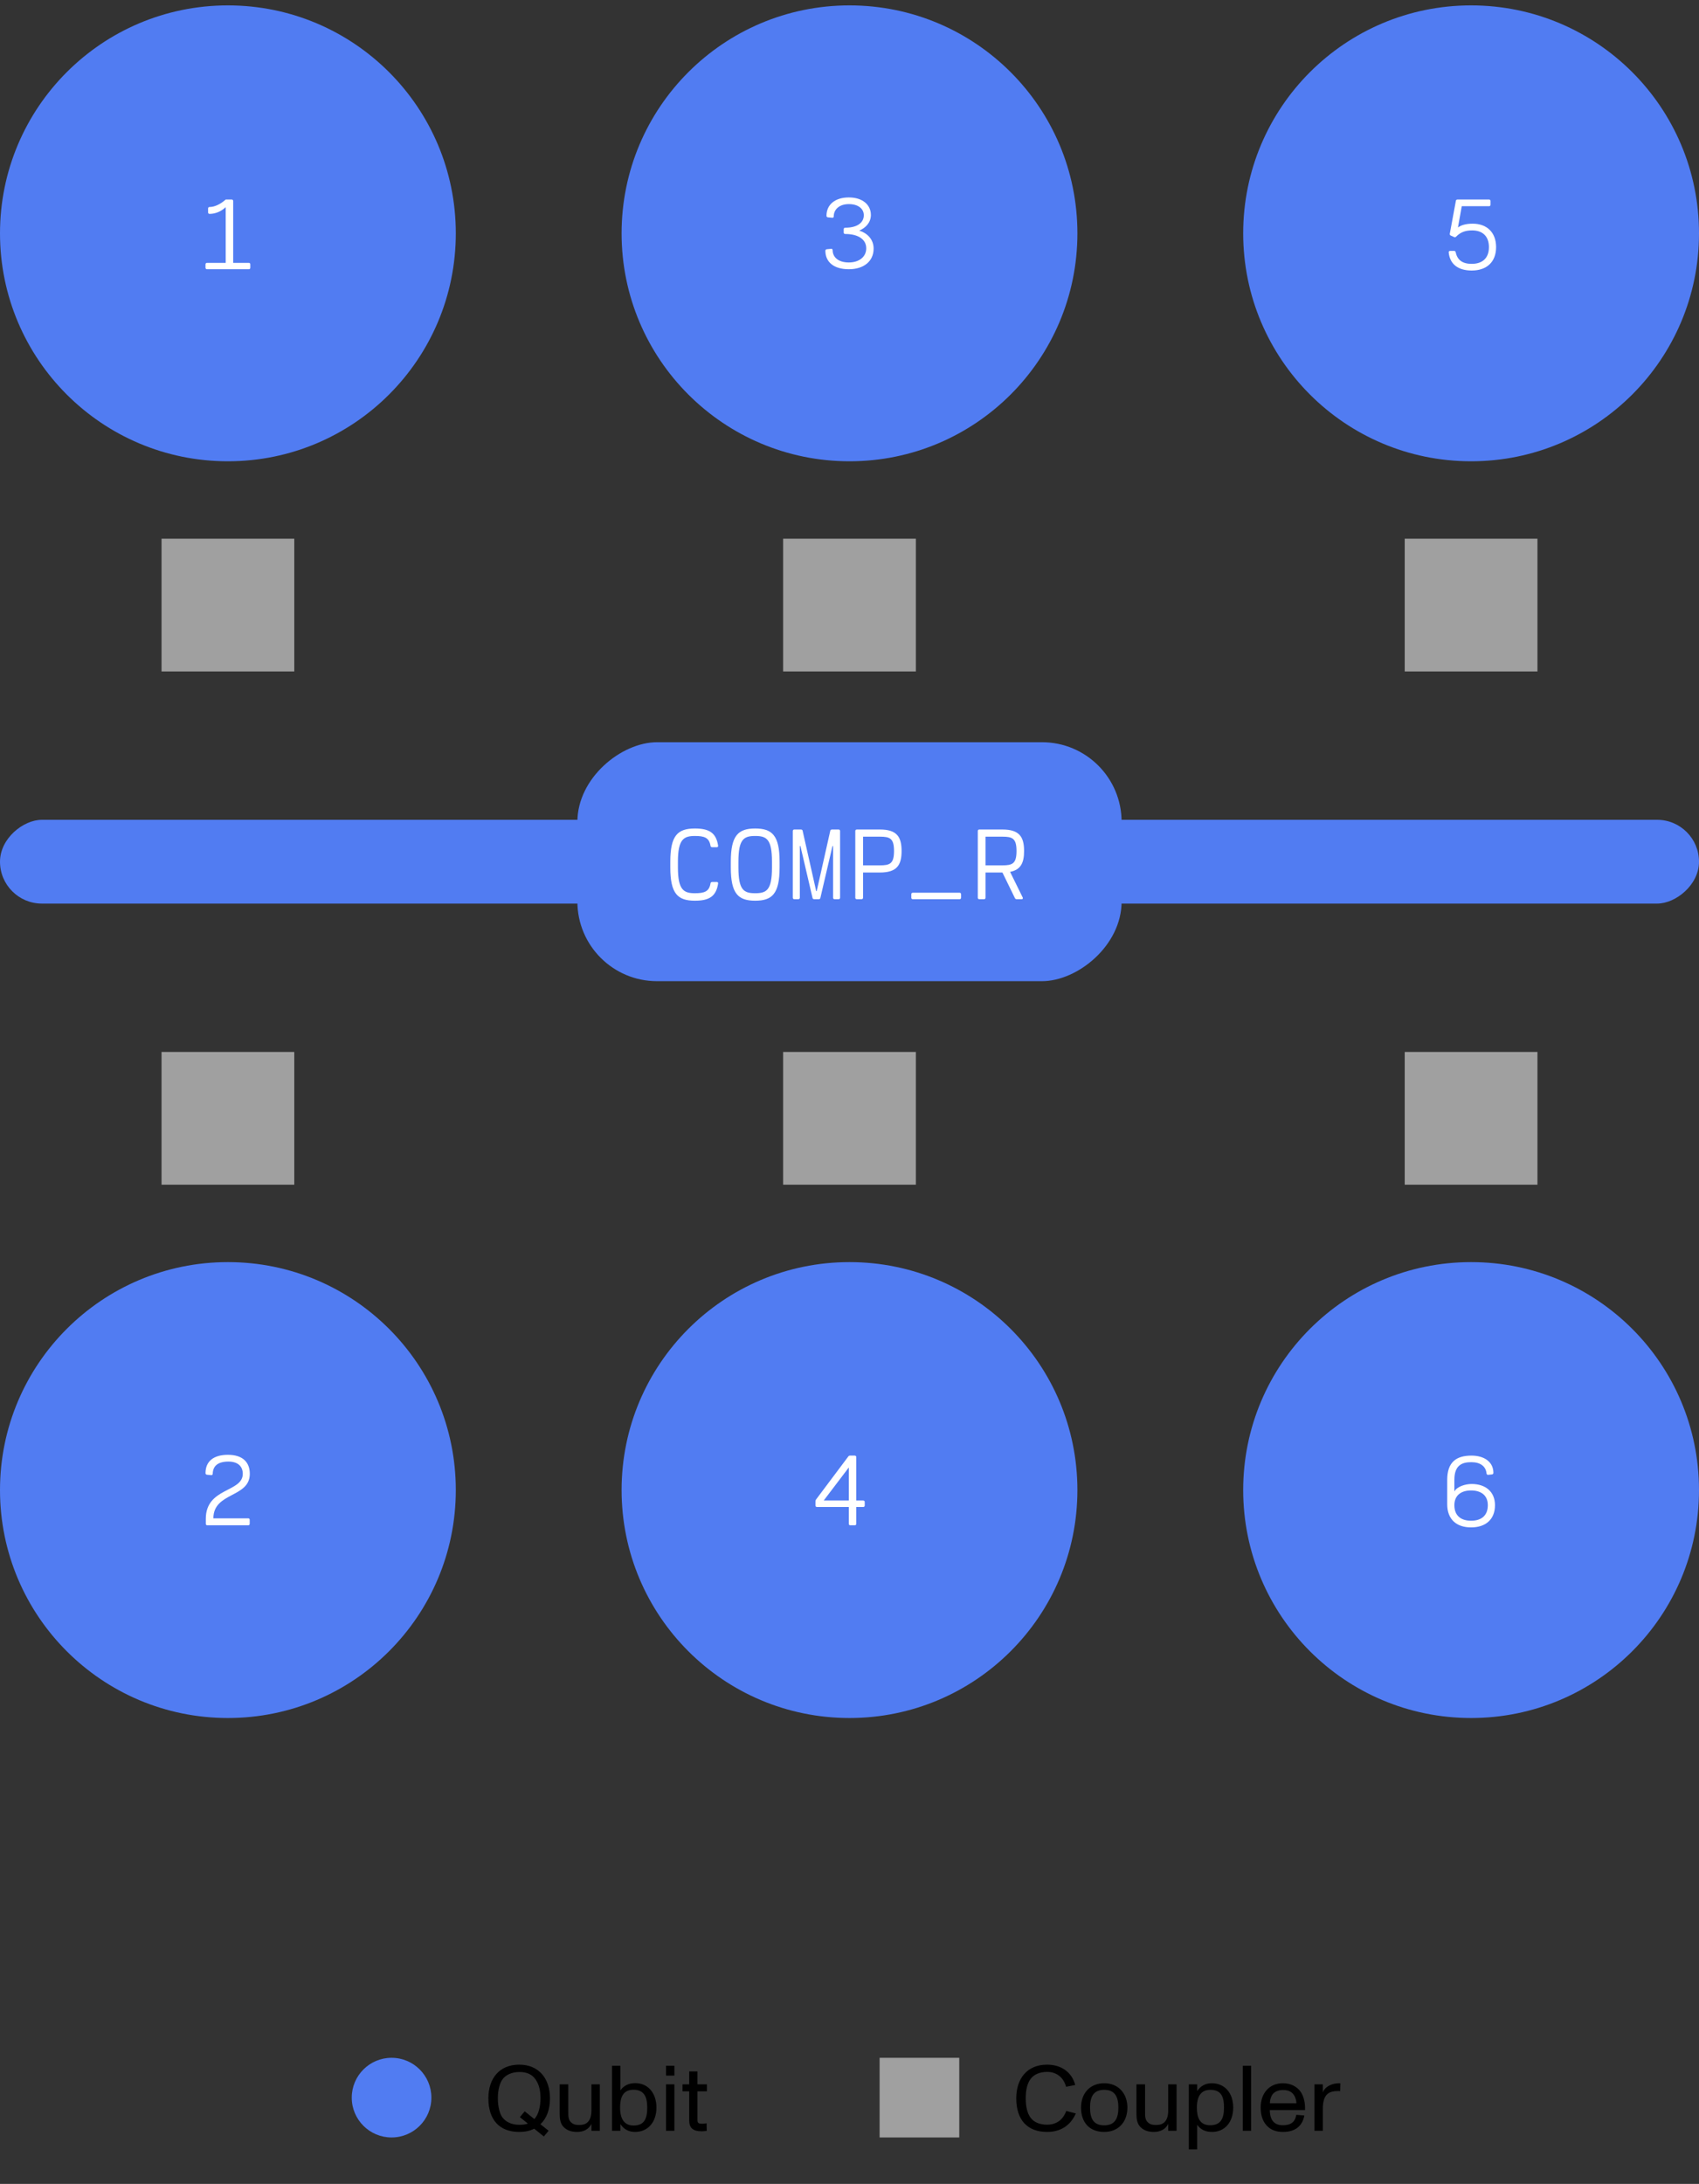
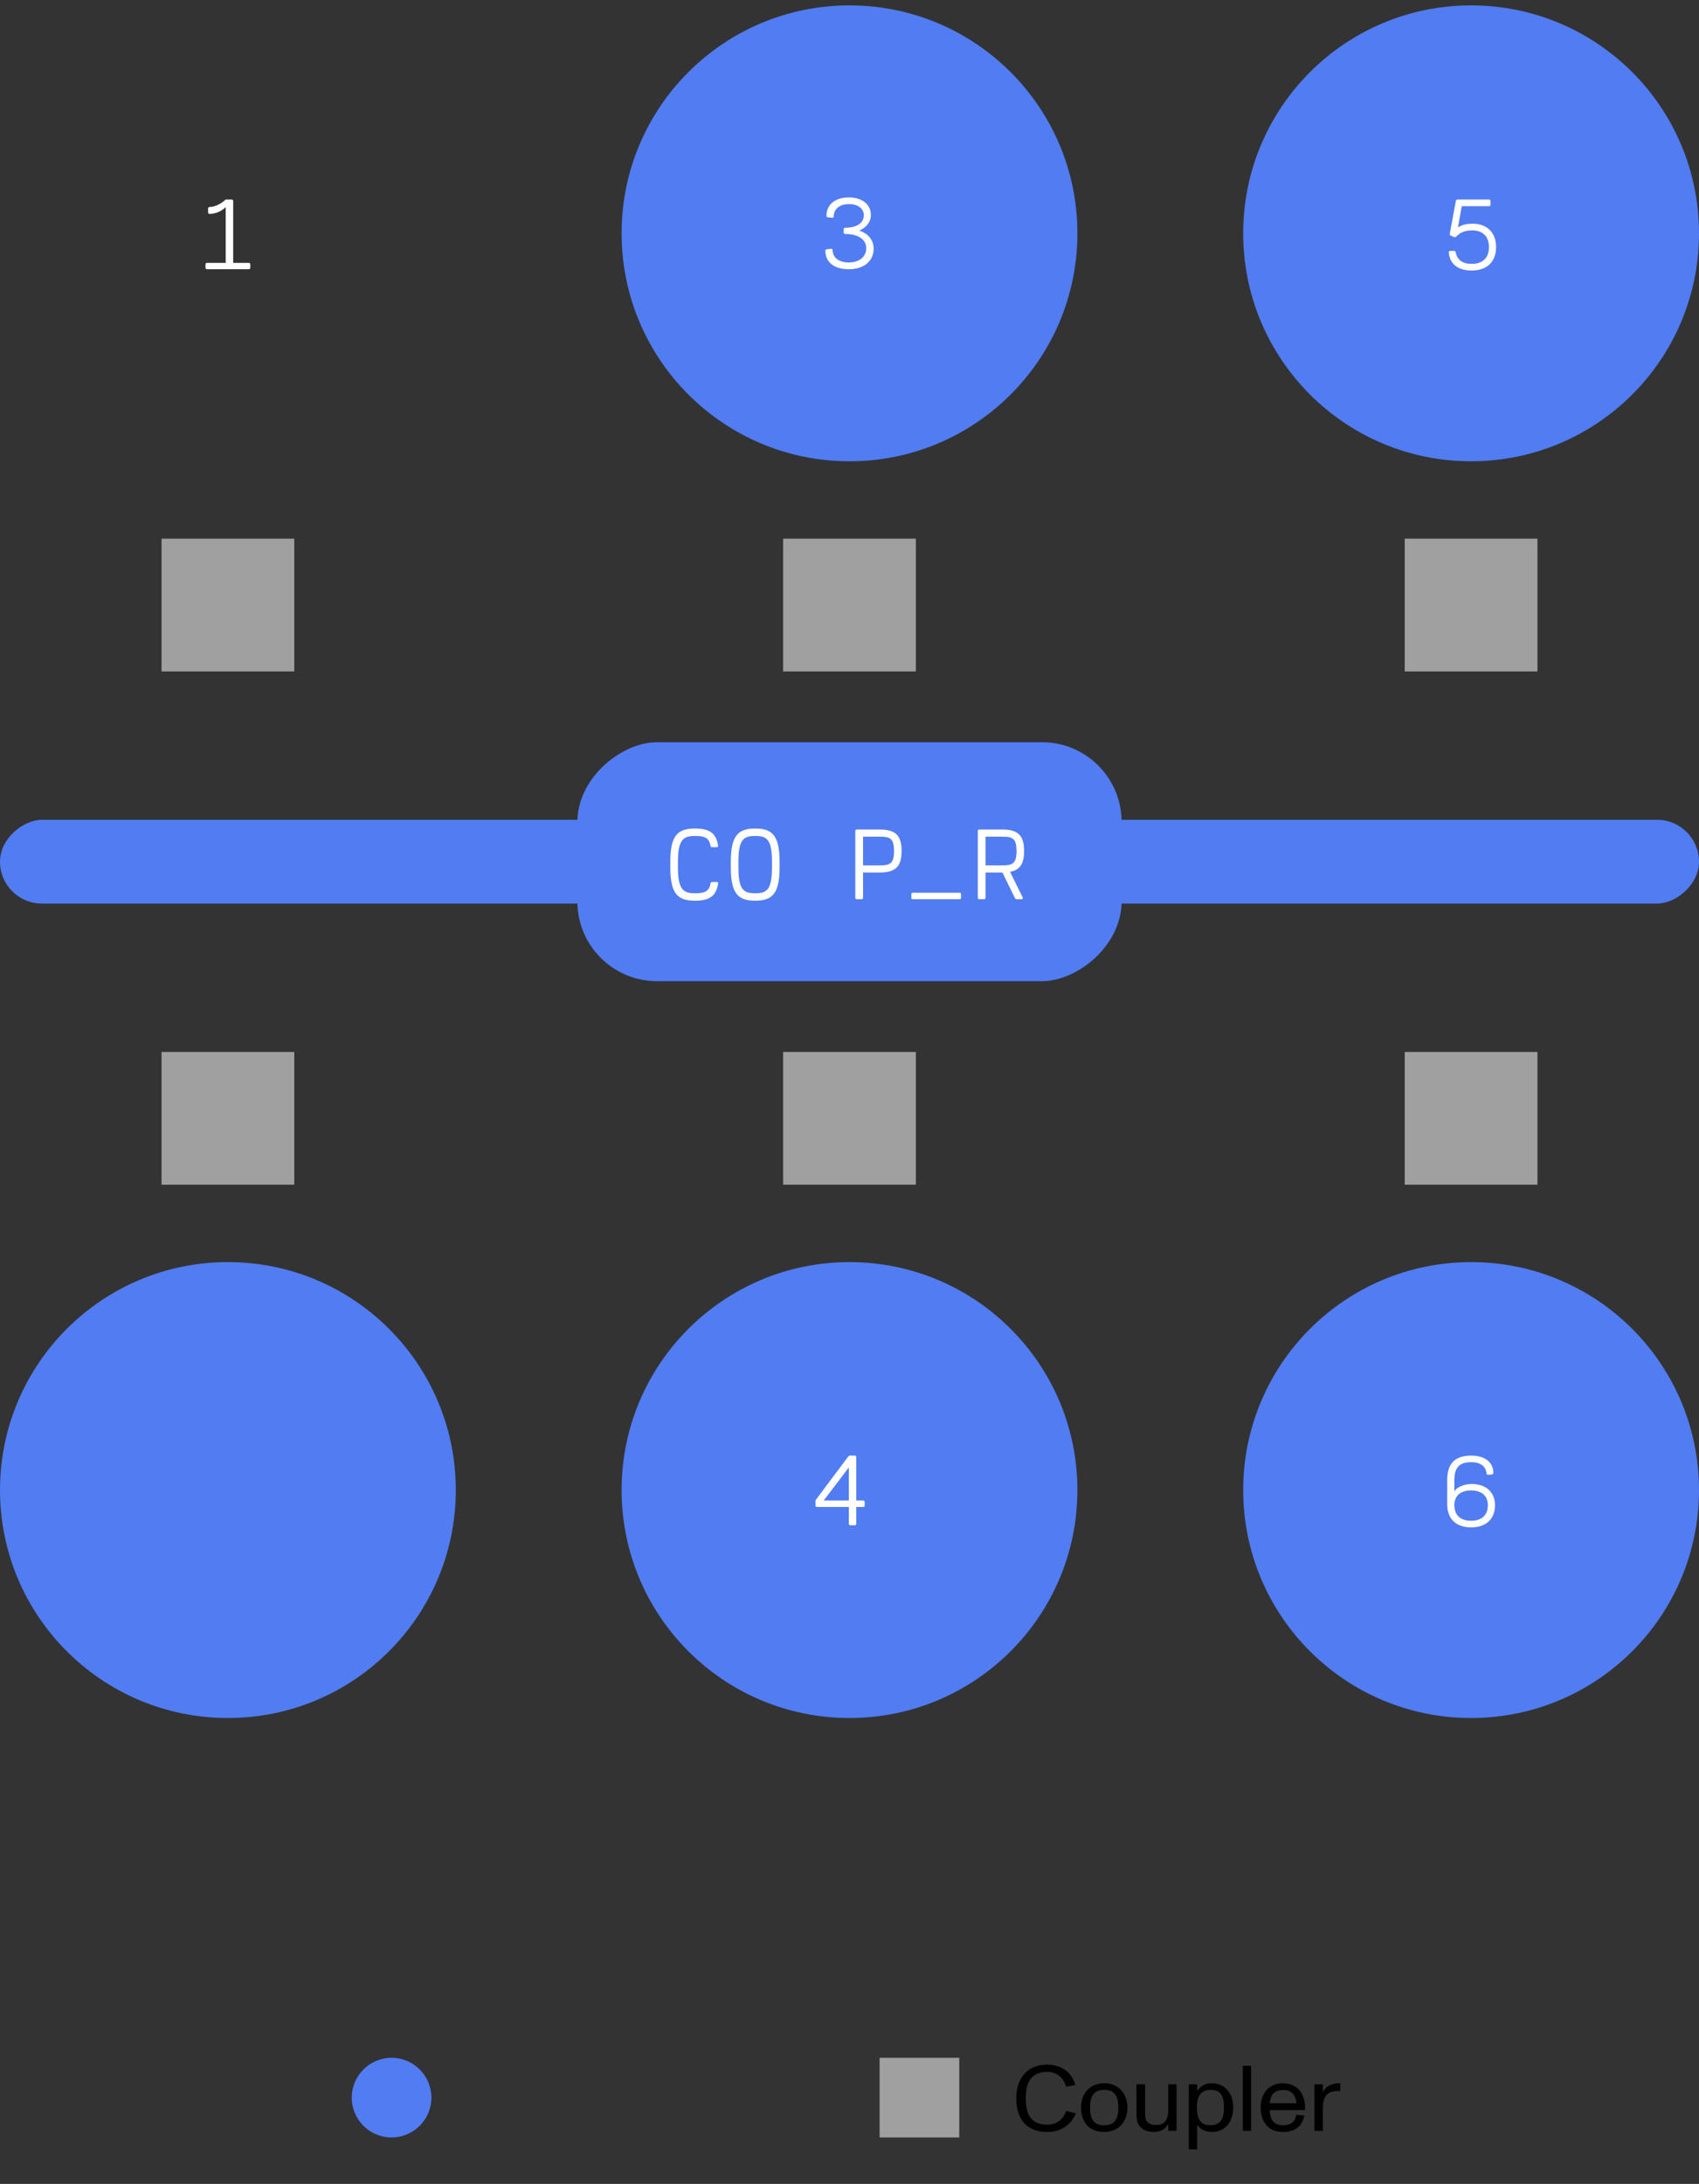
<svg xmlns="http://www.w3.org/2000/svg" width="256" height="329" viewBox="0 0 256 329" fill="none">
  <rect x="0" y="0" width="256" height="329" fill="#333333" stroke="none" />
-   <ellipse cx="34.34" cy="35.152" rx="34.34" ry="34.34" fill="#517CF2" />
  <ellipse cx="221.66" cy="224.472" rx="34.34" ry="34.34" fill="#517CF2" />
  <ellipse cx="221.66" cy="35.152" rx="34.34" ry="34.34" fill="#517CF2" />
  <ellipse cx="34.34" cy="224.472" rx="34.34" ry="34.34" fill="#517CF2" />
  <ellipse cx="128" cy="224.472" rx="34.34" ry="34.34" fill="#517CF2" />
  <ellipse cx="128" cy="35.152" rx="34.34" ry="34.34" fill="#517CF2" />
  <path d="M37.49 39.599C37.625 39.599 37.715 39.689 37.715 39.824V40.334C37.715 40.469 37.625 40.559 37.49 40.559H31.19C31.055 40.559 30.965 40.469 30.965 40.334V39.824C30.965 39.689 31.055 39.599 31.19 39.599H34.01V31.214C33.2 31.964 32.3 32.219 31.58 32.219C31.43 32.219 31.355 32.129 31.355 31.994V31.409C31.355 31.274 31.43 31.184 31.58 31.184C32.3 31.184 33.185 30.794 34.01 30.059H34.91C35.045 30.059 35.135 30.149 35.135 30.284V39.599H37.49Z" fill="white" />
-   <path d="M37.4 228.732C37.535 228.732 37.625 228.822 37.625 228.957V229.557C37.625 229.692 37.535 229.782 37.4 229.782H31.235C31.1 229.782 31.01 229.692 31.01 229.557V228.807C31.01 224.06 36.582 224.847 36.582 222.027C36.582 220.992 35.945 220.182 34.415 220.182C32.825 220.182 32.082 220.85 32.052 222.012C32.045 222.162 31.955 222.237 31.82 222.222L31.19 222.162C31.055 222.147 30.965 222.072 30.965 221.922C30.965 220.107 32.225 219.162 34.34 219.162C36.62 219.162 37.64 220.325 37.64 222.027C37.64 225.657 32.15 224.757 32.15 228.732H37.4Z" fill="white" />
  <path d="M129.466 34.739C130.614 35.092 131.634 35.999 131.634 37.454C131.634 39.367 130.141 40.559 127.899 40.559C125.611 40.559 124.366 39.449 124.366 37.784C124.366 37.634 124.456 37.559 124.591 37.544L125.236 37.484C125.371 37.469 125.461 37.544 125.461 37.694C125.461 38.699 126.264 39.539 127.899 39.539C129.466 39.539 130.524 38.677 130.524 37.409C130.524 36.089 129.346 35.249 127.351 35.249C127.201 35.249 127.126 35.159 127.126 35.024V34.544C127.126 34.409 127.201 34.304 127.351 34.304C129.316 34.304 130.156 33.442 130.156 32.429C130.156 31.424 129.286 30.749 127.906 30.749C126.421 30.749 125.626 31.589 125.626 32.594C125.626 32.744 125.536 32.819 125.401 32.804L124.756 32.744C124.621 32.729 124.531 32.654 124.531 32.504C124.531 30.839 125.806 29.744 127.906 29.744C129.916 29.744 131.221 30.809 131.221 32.384C131.221 33.524 130.434 34.342 129.466 34.739Z" fill="white" />
  <path d="M130.07 226.047C130.205 226.047 130.295 226.137 130.295 226.272V226.797C130.295 226.932 130.205 227.022 130.07 227.022H129.02V229.557C129.02 229.692 128.93 229.782 128.795 229.782H128.12C127.985 229.782 127.895 229.692 127.895 229.557V227.022H123.095C122.96 227.022 122.87 226.932 122.87 226.797V226.197C122.87 226.092 122.885 226.002 122.945 225.912L127.805 219.432C127.88 219.327 127.955 219.282 128.075 219.282H128.795C128.93 219.282 129.02 219.372 129.02 219.507V226.047H130.07ZM127.895 226.047V221.067L124.115 226.047H127.895Z" fill="white" />
  <path d="M219.112 37.799C219.247 37.799 219.307 37.874 219.337 38.009C219.592 39.164 220.342 39.749 221.752 39.749C223.312 39.749 224.347 38.939 224.347 37.229C224.347 35.519 223.312 34.709 221.827 34.709C220.882 34.709 220.132 34.919 219.412 35.639C219.307 35.744 219.232 35.774 219.112 35.714L218.602 35.489C218.482 35.429 218.422 35.339 218.452 35.204L219.367 30.254C219.382 30.134 219.472 30.059 219.607 30.059H224.362C224.497 30.059 224.587 30.149 224.587 30.284V30.839C224.587 30.974 224.497 31.064 224.362 31.064H220.252L219.682 34.267C220.117 33.952 220.792 33.697 221.902 33.697C224.017 33.697 225.427 34.994 225.427 37.229C225.427 39.464 224.017 40.754 221.752 40.754C219.734 40.754 218.467 39.824 218.287 38.039C218.272 37.889 218.347 37.799 218.497 37.799H219.112Z" fill="white" />
  <path d="M221.735 223.557C223.85 223.557 225.26 224.727 225.26 226.752C225.26 228.897 223.85 230.097 221.66 230.097C219.47 230.097 218.06 228.897 218.06 226.602V222.957C218.06 220.287 219.395 219.282 221.72 219.282C223.61 219.282 225.02 220.212 225.02 221.877C225.02 222.027 224.93 222.102 224.795 222.117L224.225 222.177C224.09 222.192 224 222.102 223.985 221.952C223.88 220.902 223.055 220.272 221.705 220.272C220.37 220.272 219.14 220.662 219.14 222.927V224.682C219.53 223.947 220.79 223.557 221.735 223.557ZM221.66 229.092C223.145 229.092 224.18 228.372 224.18 226.752C224.18 225.252 223.145 224.532 221.66 224.532C220.175 224.532 219.14 225.252 219.14 226.752C219.14 228.372 220.175 229.092 221.66 229.092Z" fill="white" />
  <rect x="256" y="123.501" width="12.621" height="256" rx="6.311" transform="rotate(90 256 123.501)" fill="#517CF2" />
  <rect x="44.34" y="101.152" width="20" height="20" transform="rotate(-180 44.34 101.152)" fill="#a0a0a0" />
  <rect x="44.34" y="178.472" width="20" height="20" transform="rotate(-180 44.34 178.472)" fill="#a0a0a0" />
  <rect x="138" y="101.152" width="20" height="20" transform="rotate(-180 138 101.152)" fill="#a0a0a0" />
  <rect x="138" y="178.472" width="20" height="20" transform="rotate(-180 138 178.472)" fill="#a0a0a0" />
  <rect x="231.66" y="178.472" width="20" height="20" transform="rotate(-180 231.66 178.472)" fill="#a0a0a0" />
  <rect x="231.66" y="101.152" width="20" height="20" transform="rotate(-180 231.66 101.152)" fill="#a0a0a0" />
  <rect x="169" y="111.812" width="36" height="82" rx="12" transform="rotate(90 169 111.812)" fill="#517CF2" />
  <path d="M152.198 131.344L154.095 135.199C154.17 135.357 154.103 135.462 153.93 135.462H153.188C153.068 135.462 152.978 135.409 152.925 135.297L151.043 131.442H151.035H148.5V135.237C148.5 135.372 148.41 135.462 148.275 135.462H147.555C147.42 135.462 147.33 135.372 147.33 135.237V125.187C147.33 125.052 147.42 124.962 147.555 124.962H151.035C153.585 124.962 154.305 126.057 154.305 128.202C154.305 129.979 153.81 131.029 152.198 131.344ZM148.5 126.042V130.362H151.035C152.55 130.362 153.165 130.107 153.165 128.202C153.165 126.297 152.55 126.042 151.035 126.042H148.5Z" fill="white" />
  <path d="M144.587 134.487C144.722 134.487 144.812 134.577 144.812 134.712V135.237C144.812 135.372 144.722 135.462 144.587 135.462H137.537C137.402 135.462 137.312 135.372 137.312 135.237V134.712C137.312 134.577 137.402 134.487 137.537 134.487H144.587Z" fill="white" />
  <path d="M132.578 124.962C135.128 124.962 135.848 126.057 135.848 128.202C135.848 130.347 135.128 131.442 132.578 131.442H130.043V135.237C130.043 135.372 129.953 135.462 129.818 135.462H129.098C128.963 135.462 128.873 135.372 128.873 135.237V125.187C128.873 125.052 128.963 124.962 129.098 124.962H132.578ZM132.578 130.362C134.093 130.362 134.708 130.107 134.708 128.202C134.708 126.297 134.093 126.042 132.578 126.042H130.043V130.362H132.578Z" fill="white" />
-   <path d="M119.682 135.462C119.547 135.462 119.457 135.372 119.457 135.237V125.187C119.457 125.052 119.547 124.962 119.682 124.962H120.657C120.777 124.962 120.905 125.007 120.927 125.112L122.982 134.247H123.057L125.112 125.112C125.135 125.007 125.262 124.962 125.382 124.962H126.357C126.492 124.962 126.582 125.052 126.582 125.187V135.237C126.582 135.372 126.492 135.462 126.357 135.462H125.75C125.615 135.462 125.525 135.372 125.525 135.237V127.452H125.435L123.605 135.297C123.575 135.417 123.47 135.462 123.35 135.462H122.69C122.57 135.462 122.465 135.417 122.435 135.297L120.605 127.452H120.515V135.237C120.515 135.372 120.425 135.462 120.29 135.462H119.682Z" fill="white" />
  <path d="M113.791 124.812C116.326 124.812 117.466 125.832 117.466 129.807V130.692C117.466 134.667 116.326 135.687 113.791 135.687C111.256 135.687 110.116 134.667 110.116 130.692V129.807C110.116 125.832 111.256 124.812 113.791 124.812ZM113.791 125.937C112.081 125.937 111.263 126.402 111.263 129.807V130.692C111.263 134.097 112.081 134.562 113.791 134.562C115.501 134.562 116.318 134.097 116.318 130.692V129.807C116.318 126.402 115.501 125.937 113.791 125.937Z" fill="white" />
  <path d="M104.713 134.562C106.138 134.562 106.865 134.307 107.06 133.062C107.082 132.927 107.195 132.867 107.315 132.867H108.005C108.155 132.867 108.222 132.957 108.2 133.122C107.9 135.042 106.85 135.687 104.705 135.687C102.133 135.687 101 134.659 101 130.692V129.807C101 125.839 102.133 124.812 104.705 124.812C106.85 124.812 107.9 125.457 108.2 127.377C108.222 127.542 108.155 127.632 108.005 127.632H107.315C107.195 127.632 107.082 127.572 107.06 127.437C106.865 126.192 106.138 125.937 104.713 125.937C103.033 125.937 102.148 126.409 102.148 129.807V130.692C102.148 134.089 103.033 134.562 104.713 134.562Z" fill="white" />
  <circle cx="59" cy="316" r="6" fill="#517CF2" />
-   <path d="M82.87 316.1C82.87 317.766 82.394 319.096 81.428 320.006L82.66 320.986L81.946 321.854L80.49 320.678C79.832 321.028 79.062 321.168 78.236 321.168C75.268 321.168 73.588 319.362 73.588 316.1C73.588 313.132 75.226 311.032 78.236 311.032C81.204 311.032 82.87 313.146 82.87 316.1ZM75.716 318.998C76.262 319.698 77.13 320.09 78.236 320.09C78.74 320.09 79.174 320.048 79.538 319.908L78.334 318.942L79.062 318.06L80.504 319.222C81.162 318.592 81.442 317.248 81.442 316.1C81.442 314.826 81.176 313.944 80.686 313.244C80.182 312.516 79.398 312.138 78.292 312.138C77.018 312.138 76.178 312.642 75.758 313.188C75.282 313.818 75.016 314.84 75.016 316.1C75.016 317.458 75.338 318.508 75.716 318.998ZM89.115 314H90.375V321H89.115V319.95C88.737 320.748 87.953 321.168 86.959 321.168C86.049 321.168 85.391 320.916 84.887 320.384C84.341 319.81 84.327 318.928 84.327 318.186V314H85.629V318.116C85.629 318.76 85.615 319.306 86.035 319.712C86.441 320.104 86.903 320.118 87.309 320.118C87.939 320.118 89.115 319.964 89.115 317.934V314ZM95.731 313.818C97.621 313.818 98.909 315.288 98.909 317.5C98.909 319.782 97.551 321.168 95.689 321.168C94.751 321.168 93.995 320.776 93.477 319.978V321H92.217V311.2H93.477V314.91C94.009 314.168 94.751 313.818 95.731 313.818ZM95.465 320.202C97.103 320.202 97.523 319.138 97.523 317.5C97.523 315.82 97.005 314.812 95.437 314.812C93.729 314.812 93.435 316.212 93.435 317.514C93.435 319.278 94.121 320.202 95.465 320.202ZM100.352 312.684V311.2H101.612V312.684H100.352ZM100.352 321V314H101.612V321H100.352ZM105.723 321.07C104.421 321.07 103.847 320.566 103.847 319.432V315.05H102.839V314H103.847V312.054H105.093V314H106.521V315.05H105.093V319.39C105.093 319.852 105.303 319.936 105.821 319.936C105.975 319.936 106.227 319.908 106.465 319.866L106.493 321C106.311 321.028 106.031 321.07 105.723 321.07Z" fill="black" />
  <path d="M157.774 321.168C154.806 321.168 153.126 319.362 153.126 316.1C153.126 313.132 154.764 311.032 157.774 311.032C159.776 311.032 161.47 312.054 162.016 314.098L160.63 314.364C160.336 313.188 159.384 312.124 157.802 312.124C156.682 312.124 155.786 312.488 155.254 313.23C154.778 313.902 154.554 314.84 154.554 316.1C154.554 317.374 154.778 318.298 155.254 318.984C155.758 319.698 156.654 320.076 157.774 320.076C159.37 320.076 160.266 319.124 160.658 318.004L162.1 318.382C161.316 320.174 159.832 321.168 157.774 321.168ZM166.386 321.168C164.202 321.168 162.886 319.782 162.886 317.5C162.886 315.372 164.216 313.832 166.386 313.832C168.528 313.832 169.872 315.386 169.872 317.5C169.872 319.698 168.486 321.168 166.386 321.168ZM166.386 320.174C167.968 320.174 168.514 319.152 168.514 317.5C168.514 315.848 167.968 314.826 166.386 314.826C164.776 314.826 164.244 315.848 164.244 317.5C164.244 319.152 164.762 320.174 166.386 320.174ZM176.022 314H177.282V321H176.022V319.95C175.644 320.748 174.86 321.168 173.866 321.168C172.956 321.168 172.298 320.916 171.794 320.384C171.248 319.81 171.234 318.928 171.234 318.186V314H172.536V318.116C172.536 318.76 172.522 319.306 172.942 319.712C173.348 320.104 173.81 320.118 174.216 320.118C174.846 320.118 176.022 319.964 176.022 317.934V314ZM182.596 313.832C184.458 313.832 185.816 315.218 185.816 317.5C185.816 319.712 184.528 321.168 182.638 321.168C181.658 321.168 180.916 320.832 180.384 320.09V323.8H179.124V314H180.384V315.022C180.902 314.224 181.658 313.832 182.596 313.832ZM182.344 320.16C183.912 320.16 184.43 319.18 184.43 317.5C184.43 315.862 184.01 314.826 182.372 314.826C181.028 314.826 180.342 315.722 180.342 317.486C180.342 318.788 180.636 320.16 182.344 320.16ZM187.259 321V311.2H188.519V321H187.259ZM196.046 315.218C196.466 315.89 196.69 316.884 196.634 317.878H191.328C191.356 319.418 192 320.16 193.316 320.16C194.506 320.16 195.15 319.656 195.318 318.592L196.536 318.69C196.228 320.328 195.108 321.168 193.33 321.168C192.252 321.168 191.412 320.846 190.81 320.146C190.222 319.488 189.956 318.578 189.956 317.486C189.956 316.45 190.25 315.54 190.838 314.882C191.454 314.182 192.308 313.832 193.316 313.832C194.422 313.832 195.472 314.308 196.046 315.218ZM193.33 314.854C192.546 314.854 191.958 315.148 191.678 315.61C191.426 316.03 191.342 316.506 191.342 316.856H195.346C195.332 316.478 195.192 315.946 194.968 315.61C194.604 315.078 194.086 314.854 193.33 314.854ZM201.503 313.846C201.601 313.832 201.867 313.832 201.965 313.832L201.937 315.022C201.853 315.008 201.741 315.008 201.615 315.008C200.285 315.008 199.319 315.428 199.319 317.682V321H198.059V314H199.319V315.232C199.515 314.56 200.355 313.93 201.503 313.846Z" fill="black" />
  <rect x="132.538" y="310" width="12" height="12" fill="#a0a0a0" />
</svg>